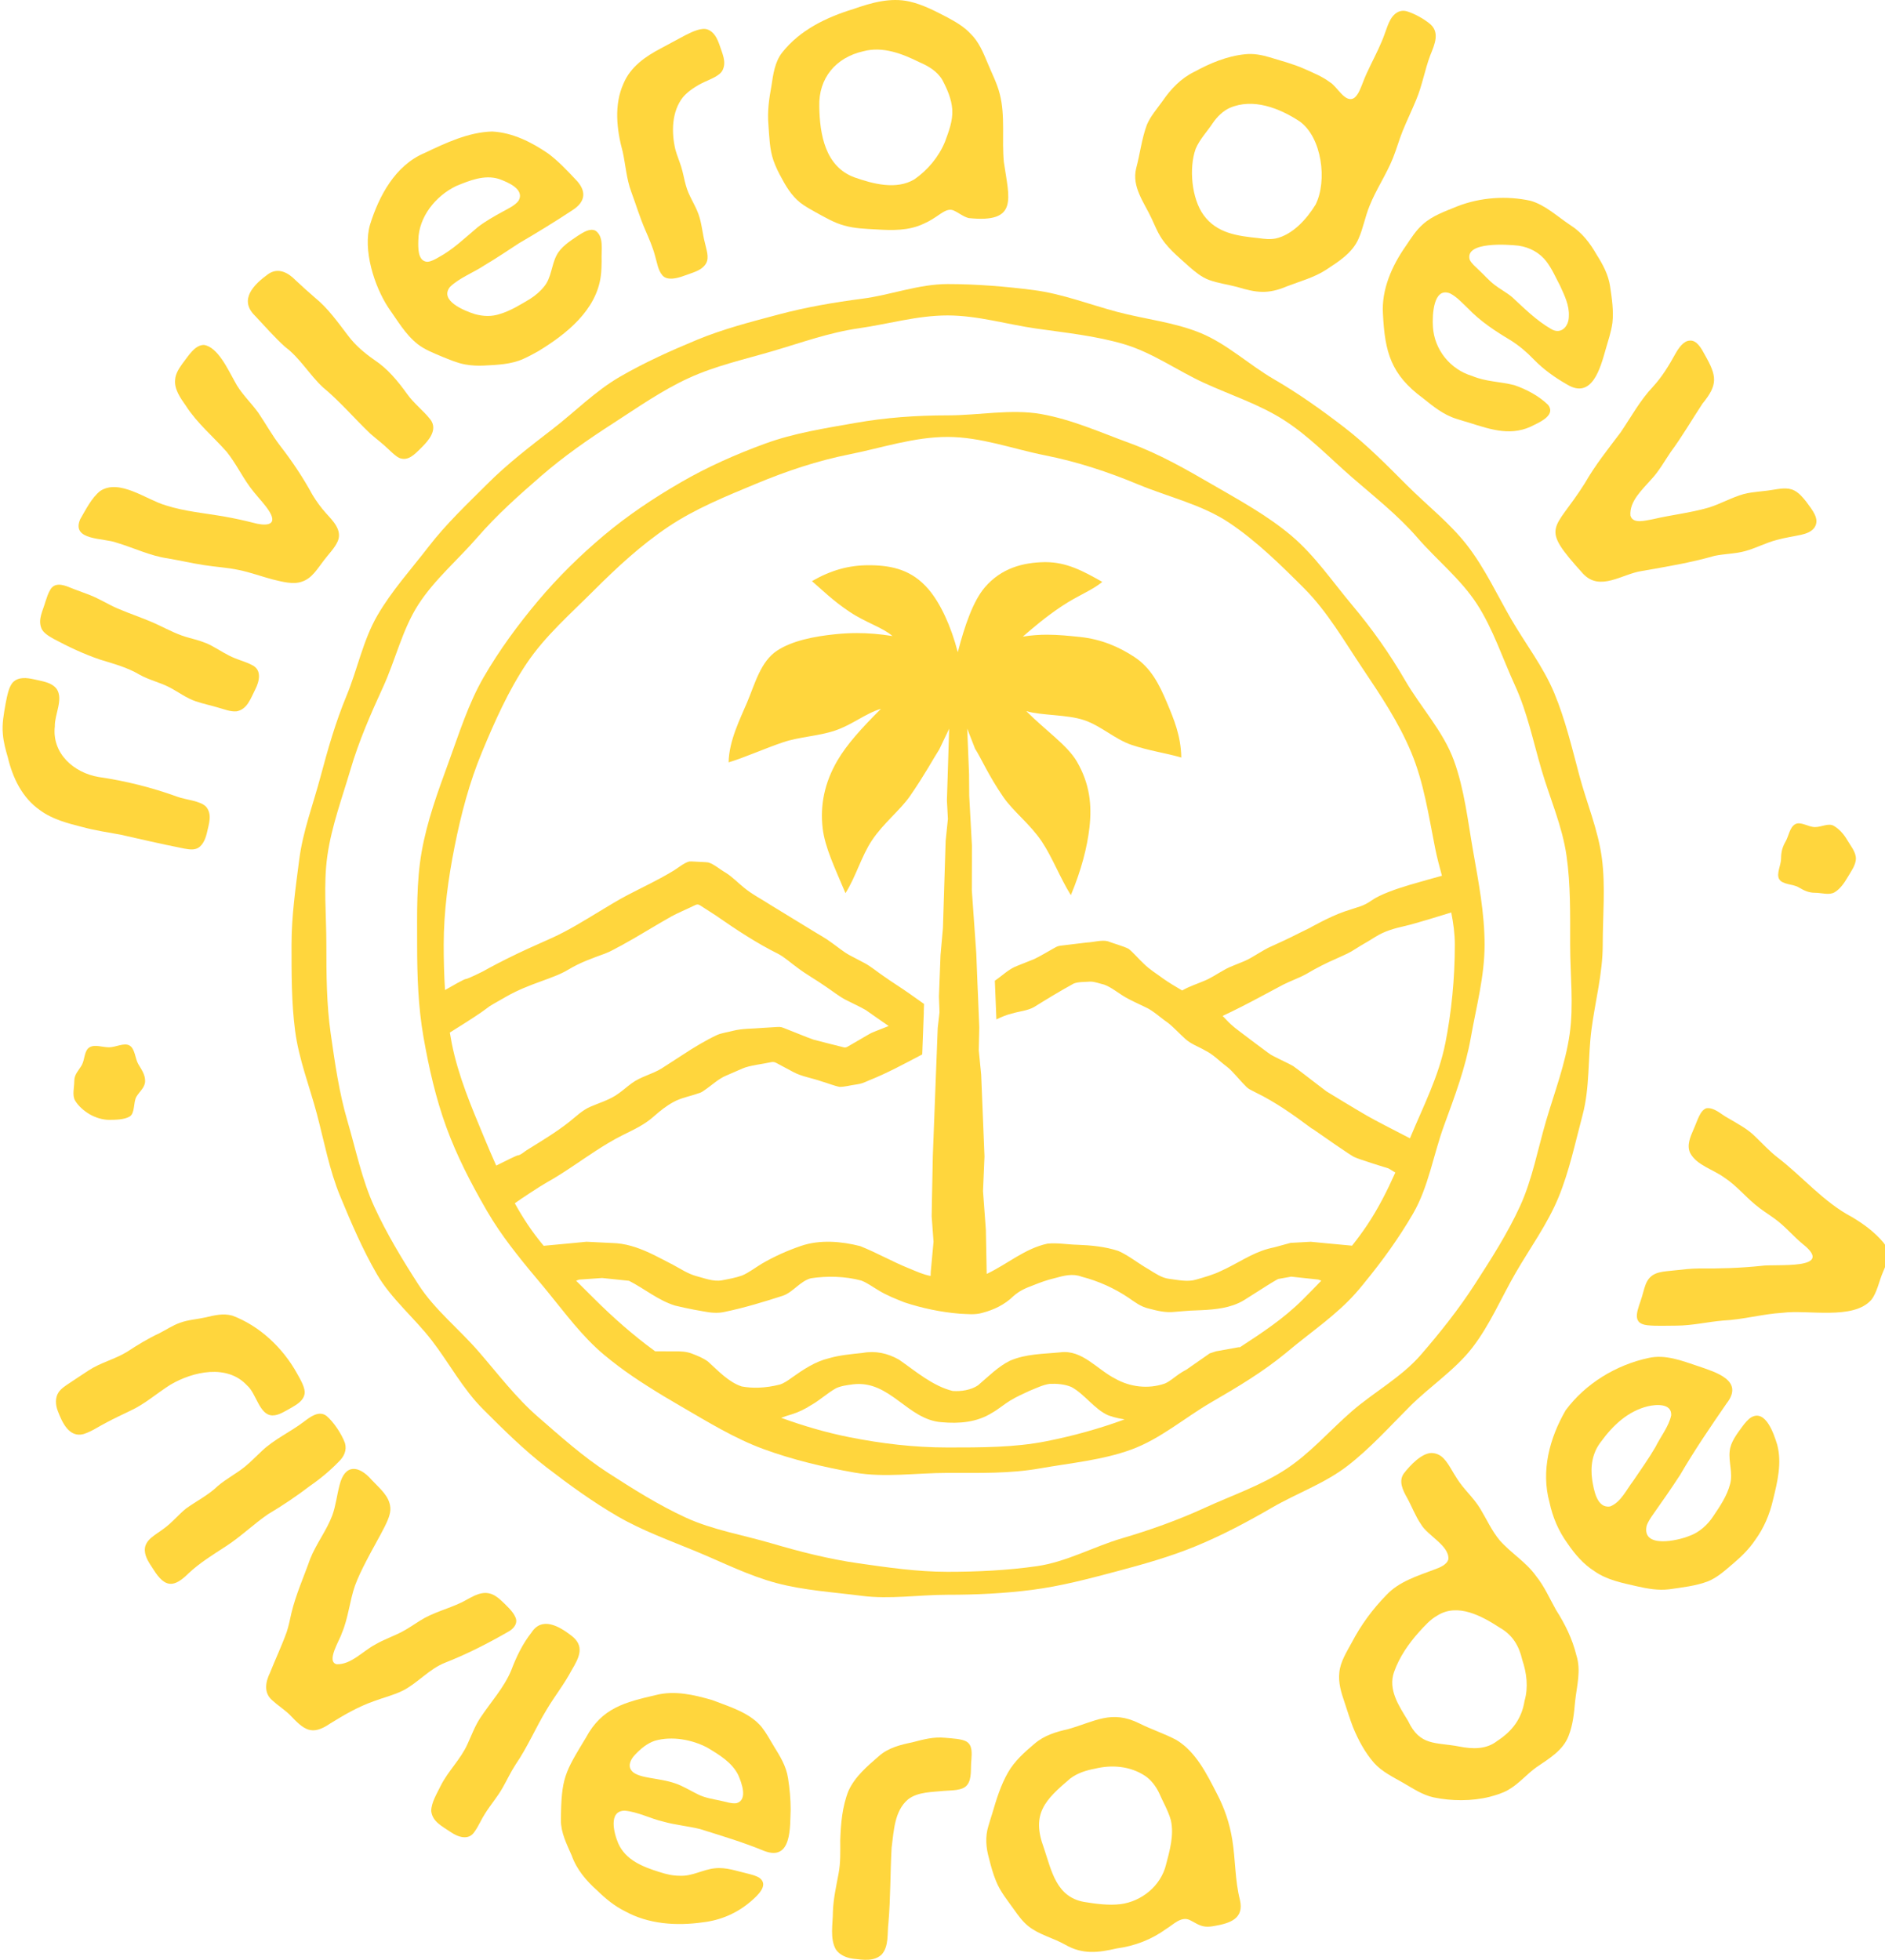
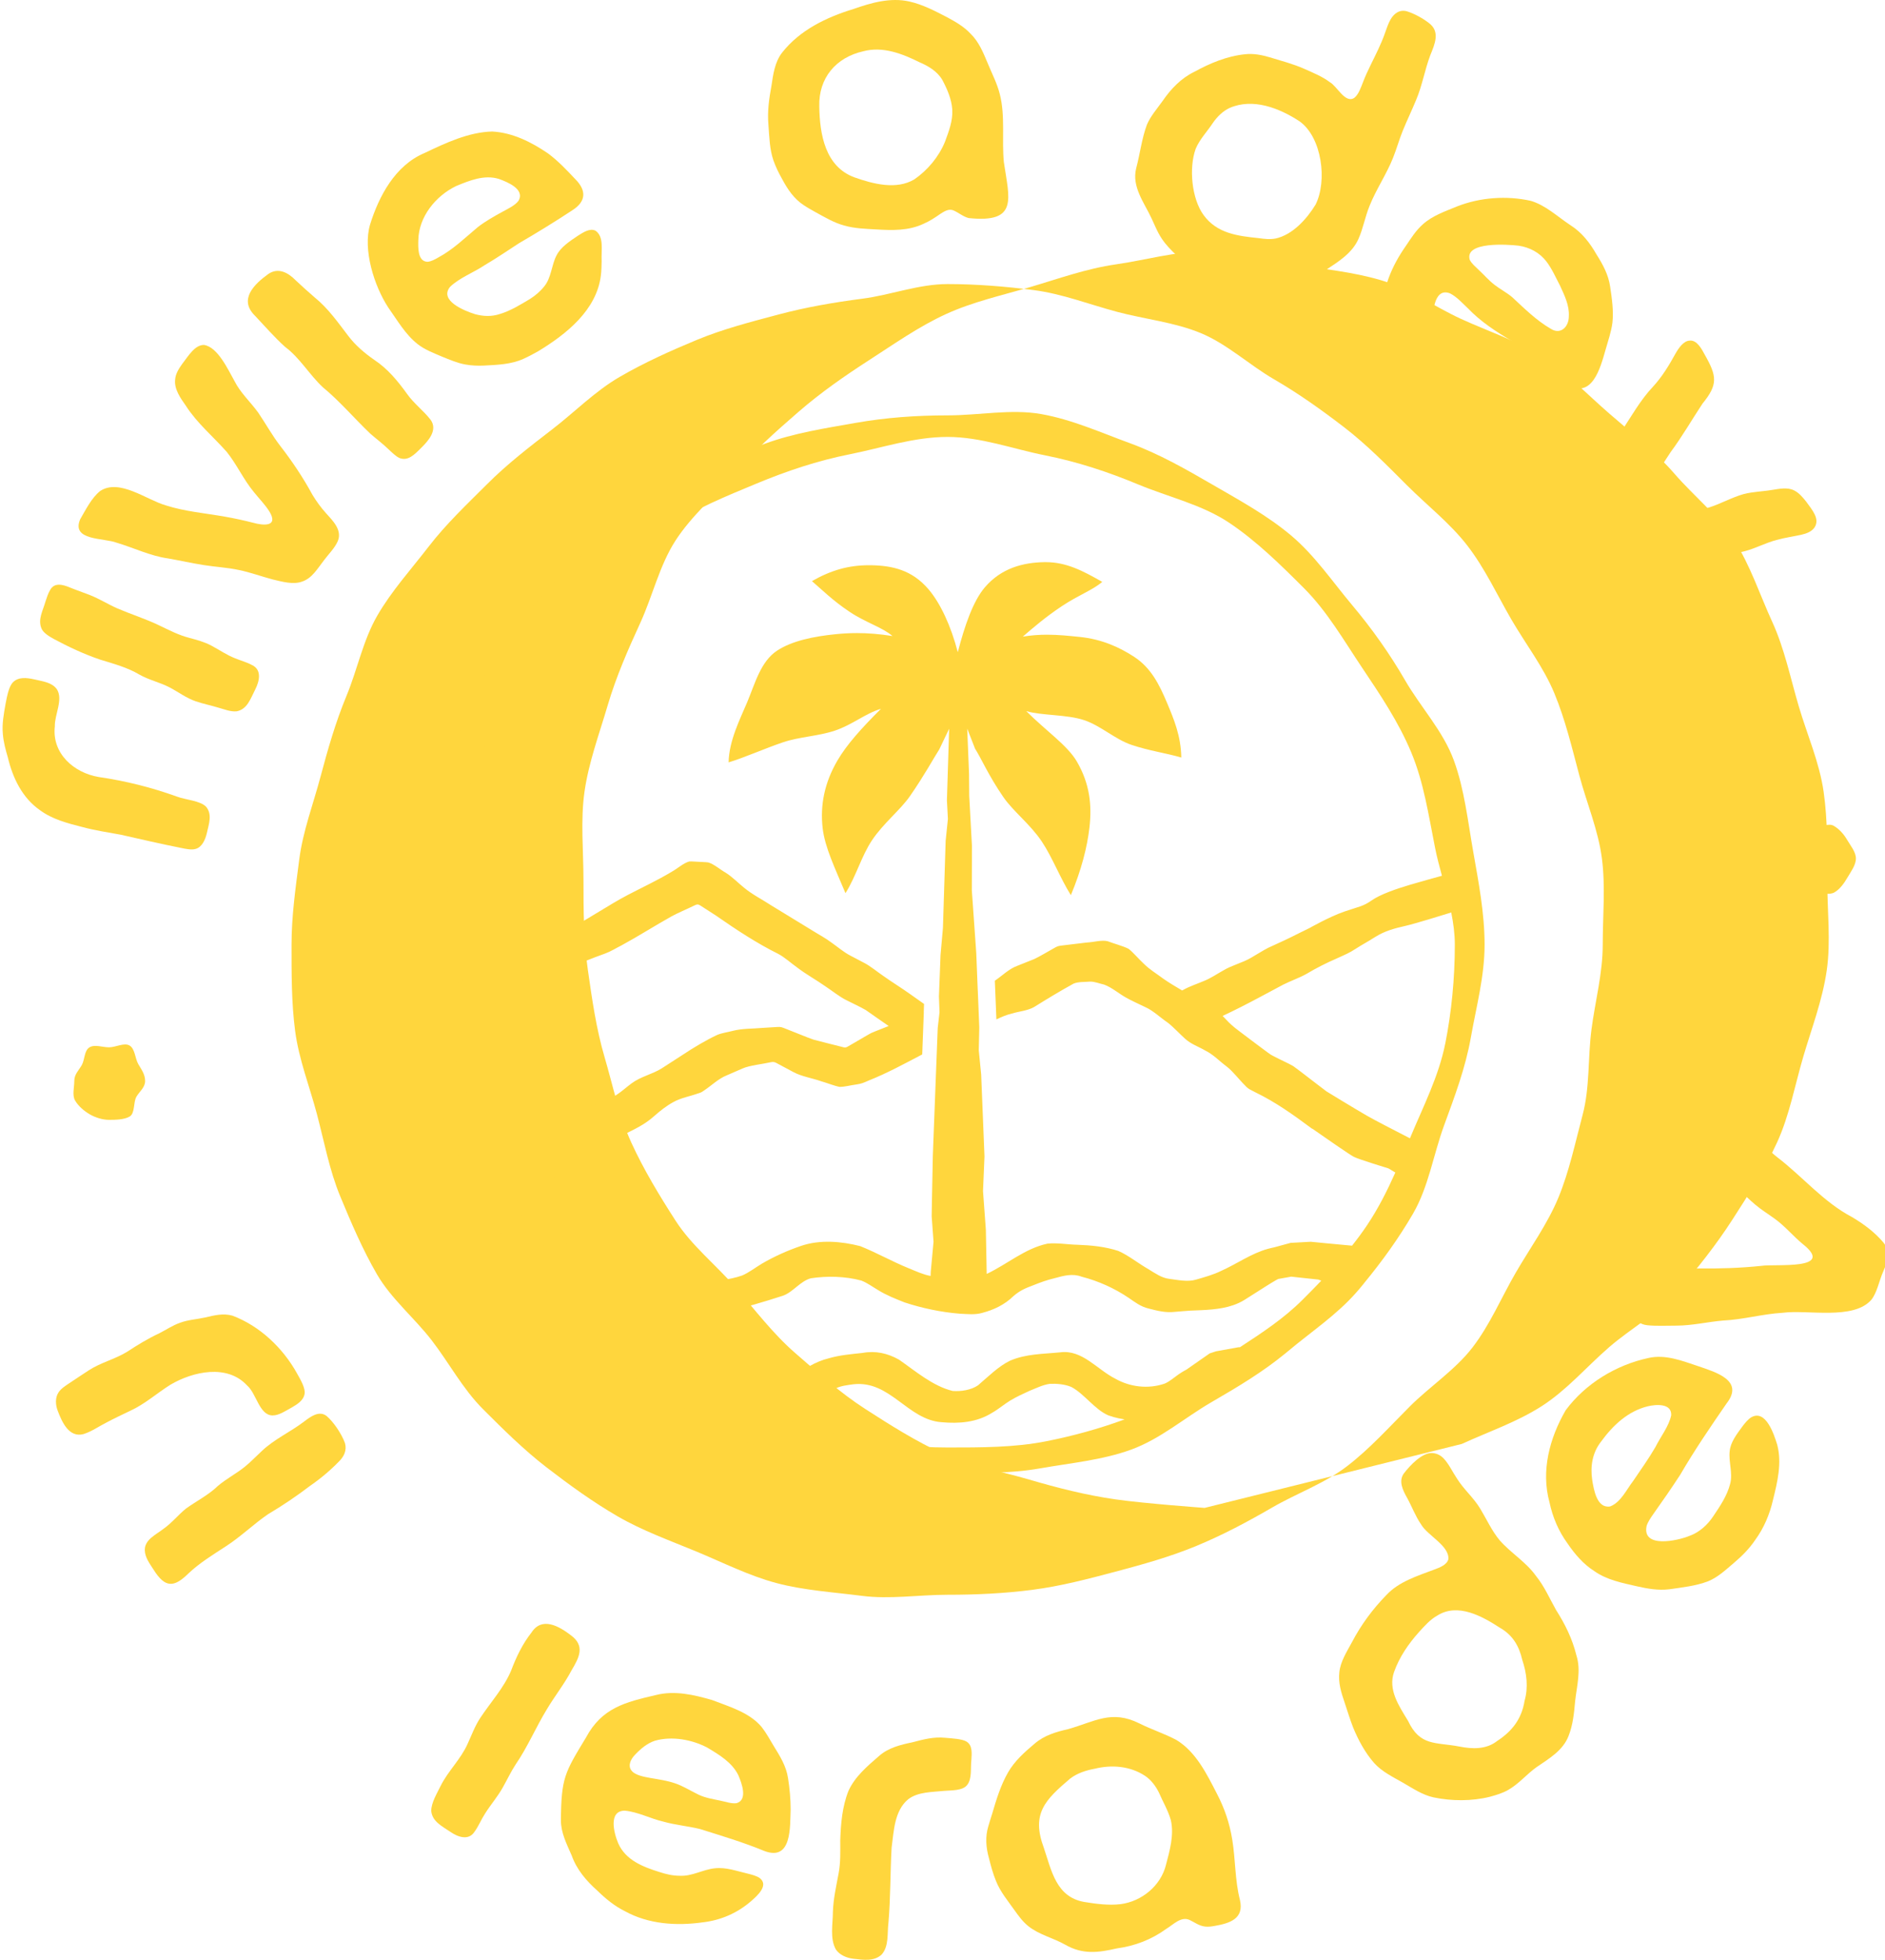
<svg xmlns="http://www.w3.org/2000/svg" id="Calque_1" viewBox="0 0 1256.74 1306.4">
  <defs>
    <style>
      .cls-1 {
        fill: #ffd63d;
      }
    </style>
  </defs>
  <path class="cls-1" d="M80.74,556.46c13.19,2.95,26.42,6.08,39.56,8.67,3.25.69,7.41,1.57,9.98.78l.24-.07c4.07-1.07,6.34-6.08,7.32-10.26,1.43-6.35,3.8-12.69-.41-17.79-4.02-4.14-13.45-4.54-19.41-6.77-16.96-6.15-34.5-10.5-52.28-13.09-16.56-2.81-31.24-15.73-29.18-33.77-.24-7.68,5.8-17.96,1.29-24.83-3.49-4.59-9.2-5.06-15.28-6.53-4.65-1-10.14-1.71-13.8,1.88-2.99,2.94-4.09,9.7-5.04,14.38-1.17,6.72-2.49,13.45-1.83,20.15.43,5.44,1.76,10.31,3.33,15.68,3.26,13.71,9.62,26.92,21.33,35.1,8.29,6.16,18.32,8.74,28.18,11.26,8.53,2.31,17.37,3.64,26,5.2Z" />
  <path class="cls-1" d="M35.74,425.86c9.82,5.28,20.39,10.24,31.03,13.83,8.96,2.78,18.06,5.15,26.2,10,6.44,3.63,13.4,5.08,19.99,8.46,5.82,3.02,11.19,7.17,17.44,9.29,4.87,1.69,10.4,2.8,15.28,4.3,3.89,1.04,7.93,2.8,11.97,2.42l.26-.03c6.92-1.43,9.03-8.15,12.28-14.59,2.75-5.4,4.58-13.07-2.21-16.25-3.42-1.87-7.53-2.95-11.19-4.46-5.58-2.16-10.67-5.73-15.85-8.46-4.64-2.47-9.69-3.83-14.73-5.18-7.13-1.83-13.45-5.16-20.06-8.31-8.94-4.32-18.63-7.36-27.75-11.26-6.34-2.78-12.09-6.46-18.58-9.01-4.44-1.74-8.82-3.21-13.26-5.01-4.66-1.97-10.31-3.52-13.12,1.66-1.31,2.19-2.19,4.87-3.01,7.37-1.85,6.58-5.28,12.1-2.8,18.23,1.14,2.92,4.97,5.25,8.12,6.99Z" />
  <path class="cls-1" d="M77.84,361.77c11.31,3.38,22.38,8.82,34.14,10.46,8.08,1.4,15.77,3.18,24,4.46,7.58,1.21,15.71,1.62,23.33,3.28,7.7,1.57,14.88,4.27,22.52,6.29,6.18,1.43,13.61,3.66,19.63,1.4,6.65-2.25,10.05-8.44,14.59-14.26,3.07-4.14,7.15-8.01,9.19-12.76,3.02-7.37-3.4-13.59-8-18.68-3.33-3.7-6.27-7.77-8.91-12.09-6.18-11.4-13.54-22.4-21.48-32.63-5.47-7.1-9.69-14.83-14.71-22.21-5.25-7.24-11.85-13.12-15.87-21.15-4.26-7.53-11.14-22.67-20.31-23.95-5.97.02-10.03,6.82-14.5,12.69-2.18,3.06-4.37,6.44-4.68,10.22l-.02.29c-.69,6.3,3.59,12.28,7.13,17.32,7.63,11.85,18.15,20.43,27.3,30.81,6.73,8.38,11.12,18.37,18.01,26.68,3.42,4.32,7.58,8.44,10.45,13.11,6.13,10.1-3.9,9.38-10.86,7.42-6.15-1.57-12.45-2.95-18.7-4.04-13.16-2.35-26.8-3.44-39.58-7.56-12.86-3.69-30.96-18.06-43.77-9.55-5.78,4.66-9.62,12.55-13.26,18.77-6.25,14.5,15.89,12.35,24.36,15.7Z" />
  <path class="cls-1" d="M190.16,231.3c9.93,7.44,16.16,18.56,25.12,26.87,11.45,9.46,20.94,20.76,31.63,30.93,4.08,3.56,8.17,6.58,11.95,10.24,2.26,2.06,4.9,4.82,7.49,5.96l.22.1c5.56,1.92,9.53-2.14,14.33-6.94,4.78-4.75,11.03-11.76,6.25-18.55-4.71-6.13-11.26-10.93-15.76-17.34-6.15-8.53-12.99-16.89-22-22.78-6.46-4.52-12.43-9.58-17.23-15.92-6.91-9.03-13.47-18.44-22.4-25.64-4.25-3.66-8.55-7.53-12.59-11.34-5.01-5.11-11.48-8.77-18.18-4.33-9.67,6.94-19.98,17.11-9.03,27.87,6.61,7.01,12.97,14.35,20.19,20.88Z" />
  <path class="cls-1" d="M278.41,229.36c4.7,3.7,10.53,5.92,16.27,8.36,5.04,2.02,10.1,4.25,15.47,5.23,4.06.74,8.17.92,12.28.74,9.2-.47,18.23-.76,26.49-4.46,3.38-1.52,6.68-3.28,9.91-5.11,18.68-11.34,38.96-27.37,41.77-50.51.4-3.14.47-6.34.52-9.51-.36-7.65,1.73-16.13-4.06-20.32-3.83-1.87-8.29,1.16-11.62,3.25-5.84,3.92-11.72,7.77-14.44,13.31-3.4,6.56-3.37,14.82-8.22,20.65-2.57,3.23-5.85,6.01-9.34,8.24-6.37,3.8-12.88,7.87-20.01,10.03-5.61,1.9-11.17,1.67-16.8.14-7.01-2.21-24.09-9.05-16.54-18.23,6.54-6.2,15.64-9.43,23.17-14.49,7.7-4.52,15.21-9.64,22.72-14.52,12.04-7.01,23.83-14.25,35.52-21.95,9.32-5.89,9.62-13.21,2.05-20.79-5.72-6.1-11.45-12.12-18.04-17.06-11.1-7.6-23.81-14-37.38-14.69-15.71.4-31.01,7.61-45.03,14.3l-.31.14c-19.27,8.22-30.1,28.44-36.05,47.54-4.99,16.7,2.78,41.08,12.07,55.27,6.04,8.48,11.34,17.94,19.62,24.45ZM278.91,159.95c.29-15.44,11.53-29.32,25.16-35.92,8.94-3.68,18.8-7.77,28.56-4.75,5.7,2.06,17.63,6.89,13,14.64-2.24,3.02-7.08,5.3-10.52,7.18-5.68,3.09-11.6,6.44-16.59,10.33-8.62,7.2-16.39,14.88-26.25,20.17-2.14,1.26-4.99,2.81-7.29,2.9h-.24c-6.39-.5-5.96-9.58-5.84-14.56Z" />
-   <path class="cls-1" d="M420.8,127.68c3.21,8.63,5.8,17.39,9.48,25.78,2.38,5.49,4.92,11.31,6.44,17.06,1.29,4.28,1.97,9.63,4.89,13l.17.19c3.13,3.38,9.31,1.88,13.56.38,6.29-2.44,12.54-3.47,15.51-8.7,2.11-4.09.02-9.08-.85-13.38-1.68-6.27-2.14-13.37-4.37-19.41-2.4-6.51-6.49-12.16-8.29-18.79-1.23-4.18-1.85-8.48-3.18-12.62-1.23-3.97-2.88-7.7-3.94-11.71-2.64-11.31-2.45-25.16,5.11-34.69,3.47-4.11,8.98-7.65,14.11-10.05,4.23-2,10.78-4.28,12.45-8.25,2.42-5.41-.22-10.55-2.21-16.58-1.47-4.13-3.52-8.63-7.87-10.22-3.85-1.49-9.95,1.28-14.45,3.56-5.61,2.94-11.15,6.03-16.7,8.96-10.36,5.39-20.31,12.36-24.93,23.4-6.51,14.3-4.58,30.89-.55,45.64,1.9,8.7,2.49,17.99,5.63,26.44Z" />
  <path class="cls-1" d="M512.33,83.47c.6,7.87.74,16.02,3.35,23.54,1.52,4.33,3.57,8.43,5.82,12.43,3.63,6.79,7.87,13.12,14.37,17.34,2.54,1.71,5.25,3.19,7.93,4.7,6.29,3.42,12.38,7.1,19.08,8.86,6.89,2,14.11,2.18,21.22,2.59,10.86.67,21.69.95,31.63-3.75,3.97-1.69,7.68-4.14,11.17-6.58,2.66-1.73,5.46-3.47,8.39-2.49,3.51,1.35,6.72,4.3,10.53,5.25,33.38,3.51,27.01-12.86,23.45-37.35-1.45-14.97,1.05-30.56-2.69-45.22-1.81-7.3-5.34-13.92-8.2-20.93-2.9-6.94-5.78-14-11.29-19.37-4.33-4.66-9.81-7.84-15.35-10.83-8.08-4.21-16.56-8.67-25.52-10.67-12.59-2.8-25.3.83-37.18,5.01-18.01,5.49-35.76,14-47.62,29.1-4.82,6.18-5.96,14.44-7.08,22.05-1.59,8.6-2.83,17.28-2.02,26l.02.33ZM575.63,34.16c13-3.44,25.92,1.64,37.52,7.39,5.89,2.49,11.83,6.11,15.11,11.74,3.28,6.18,6.15,12.8,6.61,19.62l.02.33c.43,7.32-2.38,14.47-4.89,21.33-4.11,9.98-11.57,18.92-20.44,25.02-12.03,7.13-27.52,3-39.87-1.35-19.6-7.18-23.19-28.84-23.47-47.3-.52-18.94,11.1-32.69,29.41-36.78Z" />
  <path class="cls-1" d="M772.64,155.89c4.7,8.79,12.74,15.06,20.06,21.76,4.02,3.49,8.22,7.03,13.24,8.91,6.03,2.25,12.47,3.02,18.82,4.71,12.98,3.92,20.55,4.99,33.36-.45,8.86-3.4,17.84-5.77,25.76-10.84,8.48-5.56,17.65-11.24,21.83-20.76,3.13-6.98,4.37-14.69,7.42-22.08,4.35-10.91,11.33-21.1,15.63-31.96,2.36-5.91,4.04-12.02,6.42-17.92,2.83-6.94,6.1-13.68,8.94-20.6,4.13-9.72,5.75-20.05,9.44-29.79,2.97-7.37,6.89-15.85-1.04-21.62-3.9-3.04-9.32-6.04-14.33-7.65-4.92-1.47-8.74,1.26-11.12,5.4-1.62,2.83-2.66,6.22-3.8,9.32-2.47,7.06-5.96,13.88-9.19,20.46-2.02,4.07-4.01,8.36-5.53,12.45-1.36,3.38-2.8,7.77-5.61,9.98l-.16.12c-6.04,3.73-11.29-7.87-16.2-10.57-5.2-3.89-11.1-6.23-17.15-8.93-7.34-3.26-15.28-5.28-23.03-7.67-5.27-1.55-10.72-2.61-16.23-2-12.16,1.23-23.4,5.96-33.98,11.74-8.81,4.3-15.59,11.4-21.07,19.41-3.78,5.27-8.1,10.19-10.46,15.8-3.42,9.07-4.61,19.53-7.17,29.08-3.07,12.36,5.35,22.83,10.29,33.46,1.61,3.4,3.02,6.91,4.82,10.22ZM797.07,99.44l.12-.31c2.69-6.39,7.65-11.4,11.47-17.22,2.81-4.08,6.75-7.99,11.19-9.98,15.56-6.75,33.08.12,46.48,8.88,15.07,10.62,18.7,39.85,10.76,55.6-5.92,9.65-15.28,20.08-26.61,22.57-3.8.73-7.48.31-11.29-.24-13.99-1.45-27.82-3.09-36.76-15.38-7.98-10.96-9.82-31.36-5.35-43.91Z" />
  <path class="cls-1" d="M937.23,164.02c-9.2,13.09-16.3,29.11-15.21,45.27,1.26,25.42,5.32,40.44,26.66,56.12,6.94,5.56,13.73,11.14,22.5,13.83,2.71.9,5.46,1.68,8.18,2.49,15.13,4.78,28.89,9.53,43.82,1.36,4.85-2.33,13.95-6.94,8.91-13.24-6.13-5.96-14.49-10.38-22.46-13.11-9.36-2.42-18.94-2.23-28.11-6.11-14.56-4.32-25.26-17.47-26.18-32.79-.48-7.46.12-26.8,11.47-22.24,4.42,2.23,8.2,6.49,11.88,9.95,8.41,8.79,18.39,15.27,28.72,21.45,5.59,3.57,10.65,7.86,15.23,12.66,6.51,6.7,14.12,12.07,22.08,16.61,16.7,10.21,22.26-11,25.73-23.19,1.71-5.96,3.73-11.81,4.56-17.92.88-8.03-.35-16.13-1.52-24.09-1.11-7.81-4.77-14.64-9-21.31-4.49-7.87-9.81-14.76-17.39-19.6l-.28-.19c-8.48-5.59-16.42-13.24-26.3-16.11-16.04-3.56-33.65-2.3-48.95,3.68-8.05,3.33-16.65,6.22-23.07,12.1-4.49,3.95-7.79,9.2-11.27,14.38ZM1012.38,163.76c7.42,1.07,14.16,4.65,18.67,10.62,3.62,4.73,6.28,10.78,9.05,16.08,2.94,6.42,6.27,13.12,5.85,20.34.02,6.99-5.35,12.47-11.85,8.48-9.77-5.63-17.8-13.66-25.92-21.19-3.73-3.14-8.03-5.3-11.85-8.29-3.99-3.09-6.89-6.6-10.55-9.96-2.02-1.97-4.52-4.02-5.8-6.48l-.1-.21c-3.54-12.24,25.3-10.22,32.5-9.39Z" />
  <path class="cls-1" d="M1055.51,382.51c11.26,11.93,25.95.12,38.89-1.85,16.32-2.85,32.88-5.59,48.75-10.15,6.72-1.38,13.59-1.31,20.2-3.11,7.18-1.9,14.16-5.72,21.38-7.53,5.42-1.5,10.98-2.26,16.18-3.4,3.44-.79,6.94-2.05,8.91-4.97,3.54-5.6-1.38-11.28-5.65-17.15-2.24-2.8-4.71-5.78-7.91-7.39l-.24-.12c-4.39-2.16-9.7-1-14.44-.28-6.18,1.07-12.76,1.17-18.96,2.75-8.24,2.3-15.78,6.77-23.9,9.17-11.98,3.44-24.54,4.75-36.69,7.61-4.59.72-13.33,3.56-15.01-2.37-.86-9.62,8.13-17.53,14.02-24.31,5.06-5.42,8.69-12.02,12.86-18.15,7.75-10.45,13.93-21.29,21.2-32.26,10.34-12.64,9.62-18.23,1.52-32.46-2.05-3.89-5.35-10.07-10.14-9.48-4.07.16-7.34,5.01-9.34,8.5-4.3,7.8-8.96,15.56-15.04,22.15-8.63,9.12-14.59,20.15-21.62,30.51-8.36,11.09-16.97,21.81-23.9,33.95-20.53,32.67-30.65,27.68-1.09,60.33Z" />
  <path class="cls-1" d="M164.8,923.59c6.11,5.23,8.11,19.87,16.9,19.91,4.25.02,8.22-2.76,12.85-5.3,3.64-2.12,7.86-4.68,8.53-9.17.6-3.64-2.62-9.22-5.01-13.45-9.44-17.08-24.95-31.79-43.19-38.61-6.15-1.69-11.95-.21-18.11,1.24-5.75,1.29-11.26,1.5-16.7,3.52-4.9,1.69-9.2,4.64-13.81,6.99-7.53,3.49-14.64,7.86-21.58,12.4-8.25,5.02-17.51,7.1-25.59,12.38-4.46,2.82-8.6,5.78-12.85,8.5-2.56,1.74-5.35,3.44-7.1,5.97l-.14.24c-2.28,3.35-2.07,8.31-.45,12.36,2.95,7.74,7.55,17.84,17.08,15.39,5.52-1.73,10.29-5.18,15.44-7.77,5.25-2.81,10.5-5.23,15.85-7.82,9.7-4.44,17.72-11.72,26.76-17.37,14.97-8.79,37.81-13.93,51.11.59Z" />
  <path class="cls-1" d="M206.39,990.67c6.92-4.73,13.66-10.34,19.55-16.42,3.42-3.32,5.41-7.51,4.06-12.29-2.28-6.3-7.75-14.28-12.24-18.06-4.97-3.87-10.67.38-14.95,3.63-9.17,7.03-20.12,11.83-28.56,19.98-3.64,3.35-7.15,7.08-11,10.19-5.78,4.68-12.35,7.98-18.08,12.88-6.29,6.09-14.14,9.93-21.12,14.97-5.32,4.27-9.48,9.67-15.28,13.71-4.77,3.71-12.29,7.03-12.23,13.9v.28c.14,4.75,3.23,8.81,5.72,12.69,7.8,12.55,13.76,12.19,23.38,2.69,7.55-7.13,16.39-12.48,25.11-18.18,9.76-6.3,18.3-14.68,27.89-21.26,9.74-5.78,18.84-11.92,27.77-18.7Z" />
-   <path class="cls-1" d="M339.64,1087.23c3.33-2.12,5.8-5.54,3.9-9.38-1.54-3.66-6.04-7.86-9.89-11.41-2.11-1.9-4.61-3.68-7.36-4.28l-.26-.07c-6.63-1.42-12.74,3.4-18.49,6.16-9.13,4.35-18.94,6.61-27.52,12.07-3.99,2.44-7.8,5.21-11.95,7.37-5.94,3.11-12.24,5.2-17.91,8.55-8.13,4.23-16.08,13.47-25.68,13.12-7.32-1.67,2.14-16.23,3.42-20.69,4.4-10.33,5.16-21.43,8.82-31.82,2-5.42,4.59-10.69,7.32-15.99,3.95-7.77,8.5-15.45,12.45-23.23,1.9-3.85,4.11-8.63,3.75-12.64-.62-7.7-6.7-12.42-12.29-18.34-8.67-10.05-18.06-11.02-21.57,3.35-1.73,6.51-2.52,13.75-4.83,20.12-3.82,10.17-10.79,18.98-14.81,29.15-4.21,11.98-9.45,23.47-12.43,35.88-.95,4.21-1.73,8.32-3.11,12.57-3.32,9.29-7.62,18.34-11.24,27.44-3.02,6.18-4.16,13.33,1.47,18.17,3.64,3.39,8.06,6.17,11.67,9.64,9.7,10.22,14.59,14.37,27.06,5.89,9.22-5.73,18.67-11.19,28.99-14.83,6.53-2.45,13.49-4.09,19.7-7.22,9.88-5.15,17.46-14.4,27.92-18.48,14.8-5.8,29.13-13.16,42.88-21.1Z" />
  <path class="cls-1" d="M380.6,1090.03c-8.13-6.22-19.29-12.45-26.19-1.9-6.09,7.72-10.19,16.35-13.64,25.45-4.8,11.47-13.71,21.17-20.51,31.46-3.63,5.44-5.87,11.69-8.6,17.6-4.54,10.1-12.76,17.68-17.79,27.63-2.47,5.09-6.32,11.27-6.37,16.8l.02.26c.81,6.92,7.01,9.89,12.85,13.83,4.83,3.32,11.95,5.97,15.92-.03,2.8-3.85,4.59-8.39,7.2-12.38,3.73-5.91,8.22-11.02,11.6-17.04,2.92-5.09,5.39-10.5,8.6-15.4,7.99-11.6,13.52-24.83,20.89-36.9,5.2-8.75,11.71-16.89,16.46-25.95,5.15-8.62,9.2-16.32-.43-23.41Z" />
  <path class="cls-1" d="M515.8,1163.78c-2.57-4.3-4.96-8.7-8.05-12.64-8.13-9.65-21.38-13.45-32.81-17.85l-.31-.1c-12.07-3.49-24.81-6.49-37.33-3.3-20.5,4.77-36.02,8.5-46.67,28.42-14.21,23.45-16.42,26.8-16.68,55.01-.02,8.39,3.87,15.85,7.18,23.48,3.38,9.5,9.77,16.94,17.18,23.53,5.47,5.35,11.38,10.21,18.27,13.62,15.83,8.74,34.43,9.93,52.06,7.44,12.02-1.4,23.1-6.23,32.22-14.21,4.01-3.5,11.95-10.48,5.61-15.32-2.21-1.52-5.32-2.25-8.03-2.95-7.51-1.73-14.31-4.35-21.79-3.54-8,.78-15.28,5.47-23.48,4.99-4.71.02-9.31-1.11-13.76-2.57-10.9-3.42-22.26-7.87-27.2-18.98-2.9-6.7-6.82-21.84,4.37-21.84,8.72.81,17.08,5.32,25.64,7.29,7.91,2.26,16.42,2.97,24.45,4.94,14.49,4.56,28.96,8.86,43.01,14.68,18.39,6.87,16.97-16.18,17.46-27.87-.03-6.84-.67-13.85-1.74-20.65-1.21-8.15-5.4-14.78-9.6-21.58ZM491.03,1201.97c-3.3.5-7.53-1.05-11.03-1.74-4.78-1.02-9.5-1.71-14.06-3.83-5.21-2.45-10.5-5.92-16.04-7.72-5.21-1.78-10.79-2.56-16.2-3.49-4.14-.76-10.43-1.8-12.79-5.11l-.14-.19c-2.23-3.3-.12-7.36,2.54-10.14,3.89-4.09,8.06-7.65,13.33-9.41,11.31-3.21,24.76-.81,34.97,4.63,7.99,4.77,16.49,9.88,20.63,18.35,2.19,5.08,6.54,16.52-1.21,18.65Z" />
  <path class="cls-1" d="M644.31,1160.86c-3.13-1.78-9.45-2.05-14.14-2.47-7.65-.78-14.44,1.05-21.95,3.02-7.89,1.62-15.97,3.64-22.15,9.1-7.89,6.84-16.08,13.73-20.41,23.31-4.14,10.41-5.09,21.74-5.46,32.91.03,7.32.28,15.06-1.16,22.41-1.55,8.27-3.44,16.61-3.73,25.09-.02,8.36-2.16,17.99,2,25.31l.16.22c2.45,3.44,6.94,5.35,11.34,5.91,6.91.79,13.87,1.9,18.96-2.76,4.99-5.49,3.68-14.25,4.56-21.22,1.45-16.63,1.17-33.53,2.12-50.11,1.49-11.02,1.81-24.52,11.03-32.2,6.63-5.08,16.09-4.75,23.95-5.61,4.87-.4,12.35-.05,15.32-3.85,3.45-4.21,2.21-11.29,2.87-16.71.24-4.3.93-9.84-3.32-12.35Z" />
  <path class="cls-1" d="M821.55,1226.25c-1.78-10.98-5.16-20.88-10.26-30.67-6.77-13.12-13.9-27.78-26.97-35.74-7.91-4.2-16.66-7.01-24.66-11.02-18.68-9.31-29.7-1.23-47.54,3.8-8.03,1.81-16.02,4.18-22.41,9.74-6.6,5.54-13.26,11.5-17.58,18.99-4.92,8.55-7.84,18.11-10.6,27.52-.86,2.81-1.81,5.65-2.61,8.48-2.16,7.03-1.55,14.38.43,21.33l.09.35c1.26,5.04,2.62,10.03,4.61,14.85,2.81,7.1,7.8,13.05,12.17,19.25,2.78,3.87,5.58,7.8,9.31,10.77,7.13,5.78,16.63,7.86,24.59,12.38,11.71,6.7,21.98,5.39,34.4,2.52,12.07-1.64,23.05-5.82,33.05-13.05,4.68-2.8,9.82-8.55,15.56-5.92,2.78,1.24,6.3,4.01,10.38,4.4,2.07.22,4.09-.03,6.18-.41,10.53-1.81,19.84-4.94,16.99-17.32-3.37-13.04-2.97-27.08-5.13-40.25ZM777.37,1243.07c-3.47,14-16.18,24.38-30.27,26.21-7.93.97-16.61-.21-24.45-1.5-18.51-3.4-21.55-20.7-26.7-35.97-8.56-22.88.86-32.06,17.58-46.28,4.9-3.68,10.58-5.44,16.52-6.56,11.24-2.75,23.4-1.74,33.27,4.73,3.9,2.52,7.2,6.84,9.32,11.17,2.52,5.89,6.11,11.93,7.89,18.18l.09.31c2.23,9.82-.76,20.24-3.26,29.7Z" />
  <path class="cls-1" d="M1037.36,1073.06c-4.28-7.6-7.77-15.73-13.29-22.53-6.6-9.32-16.7-15.23-24.16-23.71-5.32-6.35-8.74-14.09-13.02-21.13-4.42-7.39-11.09-12.95-15.54-20.13-2.95-4.37-5.21-9.46-8.81-13.33-2.31-2.43-5.11-3.66-8.31-3.68-6.51.22-13.99,8.06-18.25,13.59-3.7,5.11-.81,11.07,2.18,16.37,3.19,5.8,5.49,12.14,9.26,17.6,4.25,7.43,18.91,14.23,18.22,23.16l-.04.21c-1.07,3.73-5.94,5.52-9.7,6.89-11.07,4.18-23.36,7.98-31.63,16.9-9.17,9.39-16.94,19.94-22.98,31.51-3.42,6.32-7.7,12.95-8.34,20-.81,6.84,1.23,13.47,3.44,19.89,1.92,5.72,3.58,11.31,5.72,16.78,3.47,8.46,8.01,16.92,14.11,23.83,5.21,5.72,12.17,9.08,18.79,12.85,6.75,3.87,13.17,8.29,20.65,9.96,12.21,2.57,25.68,2.59,37.5-.35,4.28-1.16,8.6-2.42,12.43-4.64,7.08-4.04,12.23-10.43,18.82-15.14,8.22-5.61,17.75-11.14,21.41-20.94,2.87-7.25,3.64-15.26,4.33-23.03,1.12-10.22,4.08-20.5.83-30.6-2.68-10.98-7.53-20.76-13.61-30.3ZM1016.43,1133.77c-1.92,12.04-8.31,20.25-18.27,26.75-7.3,5.72-16.44,5.44-25.28,3.68-15.89-3.02-26.12-.09-34.12-17.08l-.19-.31c-5.82-9.57-13.33-20.51-9.13-32.31,3.54-10,9.64-18.79,16.54-26.52,3.8-4.16,7.48-8.41,12.33-11.1,13.64-8.58,29.79.45,41.6,8.11,8.53,4.84,12.83,12.05,15,21.48,2.97,8.81,4.11,18.29,1.52,27.3Z" />
  <path class="cls-1" d="M1167.59,944.74c-2.21,1.38-4.06,3.66-5.68,5.78-4.01,5.44-8.15,10.86-8.7,16.68-.88,7.29,2.23,14.73.28,21.96-2.04,7.93-6.65,14.71-11.24,21.53-3.78,5.75-9.25,10.72-15.73,13.05-8.15,3.4-32.07,8.56-28.68-6.72.88-2.64,2.8-5.46,4.51-7.87,6.11-8.62,12.03-17.15,17.82-26.02,9.45-16.27,20.22-32.05,30.87-47.5,12.21-15.47-7.25-20.96-19.08-25.04-10.62-3.54-21.65-7.93-32.95-5.37-21.6,4.64-41.96,17.06-55.13,34.78l-.17.28c-10.6,18.41-16.44,40.2-10.64,61.21,2.11,9.95,6.06,19.18,12.05,27.42,4.92,7.18,10.57,13.8,17.92,18.44,8.31,5.82,18.22,7.77,28.06,10,7.15,1.64,14.49,2.95,21.83,2.04,8.51-1.24,17.61-2.18,25.75-5.28,6.53-2.64,11.69-7.51,17.25-12.23,5.32-4.52,10.26-9.41,14.21-15.28,5.87-8.03,9.69-17.08,11.91-26.73,2.99-12.12,6.03-24.54,2.85-36.76-2.19-7.13-7.65-23.83-17.3-18.37ZM1088.89,987.12c-4.51,5.82-8.25,14.28-15.37,17.04l-.24.05c-8.67,1.26-10.69-11.21-11.74-17.61-1.36-9.19.09-18.25,5.85-25.57,7.87-10.83,17.87-20.32,31.13-23.6,5.56-1.35,16.11-2.12,15.68,5.99-1.57,7.42-7.08,14.23-10.53,21.19-4.49,7.72-9.67,14.97-14.78,22.52Z" />
  <path class="cls-1" d="M1255.69,828.26c-5.78-6.91-13.24-12.42-21.03-17.03-18.94-9.95-32.88-26.95-49.73-39.82-5.27-4.13-9.62-8.88-14.33-13.42-5.4-5.51-12.16-8.93-18.68-12.8-4.58-2.42-8.98-7.17-14.28-6.44-4.33,1.54-5.82,8.08-8.62,14.28-2.09,4.8-4.56,10.4-2.21,15.47l.12.24c4.37,8.05,15.42,10.86,22.57,16.15,7.82,5.04,13.69,12.29,20.82,18.18,4.01,3.4,8.53,6.15,12.78,9.24,6.96,4.99,12.14,11.43,18.67,16.84,22.52,17.72-18.03,13.19-27.56,14.66-13.83,1.45-27.83,1.87-41.72,1.74-5.18.03-10.34.66-15.49,1.21-7.6.93-14.83.52-18.68,7.03-1.78,3.07-2.49,6.84-3.52,10.26-2.47,8.46-7.96,18.04,3.49,19.34,6.2.64,13.05.24,19.43.26,10.53-.03,20.56-2.49,31.13-3.4,13.31-.62,26.3-4.39,39.58-5.16,16.85-2.23,47.11,5.04,59.18-8.63,3.92-4.92,5.18-12.69,7.91-18.82,2.76-6.18,4.9-13.57.19-19.37Z" />
  <path class="cls-1" d="M1196.84,549.41c-3.69,2.13-4.25,7.86-6.39,11.55-2.07,3.57-2.99,6.88-2.99,11.3s-3.33,10.19-1.26,13.77c2.13,3.69,9.11,3.22,12.8,5.36,3.57,2.07,6.61,3.72,11.04,3.72s9.45,1.78,13.03-.29c3.69-2.13,6.59-6.31,8.72-10,2.07-3.57,5.55-8.13,5.55-12.56s-3.76-8.82-5.83-12.39c-2.13-3.69-5.22-7.23-8.9-9.36-3.57-2.07-8.14.82-12.56.82s-9.62-3.98-13.19-1.91Z" />
  <path class="cls-1" d="M86.35,696.92c-3.57-2.07-9.22,1.2-13.65,1.2s-9.39-2.08-12.96-.02c-3.69,2.13-3.12,8.25-5.25,11.94-2.07,3.57-4.96,6.09-4.96,10.51s-1.53,9.49.54,13.07c2.13,3.69,6.1,7.05,9.78,9.18,3.57,2.07,8.42,3.68,12.85,3.68s10.14-.12,13.71-2.19c3.69-2.13,2.39-9.53,4.53-13.22,2.07-3.57,5.81-6.1,5.81-10.53s-2.5-7.67-4.57-11.24c-2.13-3.69-2.14-10.26-5.83-12.39Z" />
-   <path class="cls-1" d="M939.71,937.73c13.59-13.61,30.42-24.49,41.96-39.47,11.71-15.18,19.32-33.41,28.84-49.83,9.58-16.54,21.15-32.41,28.44-50.01,7.29-17.6,11.26-36.76,16.18-55.22,4.89-18.34,3.44-37.92,5.91-56.93,2.43-18.75,7.51-37.3,7.51-56.53s1.9-38.7-.54-57.45c-2.45-19.01-10.19-37.09-15.07-55.43-4.92-18.46-9.34-37.12-16.63-54.7-7.29-17.6-19.18-32.86-28.77-49.38-9.51-16.42-17.49-33.83-29.18-49-11.55-14.99-26.75-26.73-40.35-40.32-13.59-13.61-26.75-26.99-41.72-38.54-15.2-11.69-30.53-22.62-46.95-32.13-16.53-9.58-31.15-23.45-48.75-30.74-17.6-7.29-37.37-9.27-55.82-14.18-18.34-4.89-36.59-12.04-55.6-14.5-18.75-2.43-38.21-4.02-57.45-4.02s-37.95,7.32-56.72,9.74c-19.01,2.47-37.52,5.65-55.86,10.53-18.48,4.92-36.85,9.62-54.44,16.9-17.6,7.29-34.98,15.11-51.51,24.69-16.42,9.51-29.85,23.31-45.03,35-14.99,11.55-29.84,22.93-43.43,36.54-13.61,13.59-27.39,26.59-38.92,41.58-11.71,15.18-24.71,29.53-34.22,45.95-9.58,16.54-13.26,35.92-20.55,53.49-7.29,17.6-12.42,35.48-17.34,53.94-4.87,18.34-11.71,36.11-14.18,55.12-2.42,18.75-5.15,37.68-5.15,56.91s-.07,38.51,2.37,57.28c2.47,19.01,9.62,37.07,14.5,55.41,4.9,18.46,8.31,37.44,15.59,55.01,7.29,17.6,14.87,35.4,24.45,51.92,9.51,16.42,24.92,28.99,36.61,44.17,11.55,14.99,20.58,32.26,34.19,45.85,13.59,13.61,27.33,27.2,42.32,38.75,15.18,11.69,30.93,23.1,47.35,32.62,16.53,9.58,34.85,16.15,52.44,23.43,17.6,7.29,35.04,16.16,53.49,21.07,18.36,4.89,37.87,6.06,56.88,8.51,18.75,2.44,37.92-.71,57.15-.71s37.87-.88,56.62-3.3c19.01-2.47,37.04-7.24,55.38-12.1,18.46-4.92,36.4-9.89,53.98-17.18,17.6-7.29,34.03-16.04,50.56-25.62,16.42-9.51,34.86-15.95,50.06-27.66,14.97-11.53,27.8-25.85,41.41-39.44ZM803.13,1005.14c-17.89,8.2-36.11,14.69-55.24,20.32-18.82,5.52-36.81,15.7-56.62,18.53-19.34,2.76-39.46,3.76-59.56,3.76s-39.94-2.9-59.28-5.66c-19.82-2.83-39.06-7.74-57.88-13.28-19.13-5.63-39.35-8.96-57.24-17.16-18.08-8.29-35.26-19.13-51.85-29.84-16.68-10.74-31.67-24.23-46.59-37.18-14.97-12.98-26.95-28.94-39.94-43.89-12.95-14.94-29.15-27.7-39.9-44.38-10.69-16.59-21.26-34.02-29.54-52.1-8.2-17.89-12.24-37.95-17.87-57.09-5.53-18.8-8.32-38.52-11.15-58.33-2.76-19.34-2.88-39.02-2.88-59.12s-2.07-40.09.69-59.43c2.85-19.82,9.89-38.59,15.42-57.41,5.63-19.13,13.52-37.09,21.72-54.96,8.29-18.08,12.8-38.33,23.48-54.91,10.76-16.68,26.44-29.91,39.4-44.84,12.97-14.97,27.64-28.01,42.6-40.99,14.94-12.95,30.92-24.07,47.61-34.83,16.58-10.69,32.65-22.07,50.73-30.36,17.89-8.2,37.16-12.43,56.29-18.06,18.82-5.53,37.3-12.28,57.12-15.11,19.34-2.76,38.97-8.56,59.07-8.56s39.7,5.97,59.05,8.74c19.81,2.83,39.66,4.84,58.48,10.38,19.13,5.63,35.57,17.63,53.46,25.83,18.08,8.29,37.02,14.3,53.6,25,16.68,10.74,30.3,25.14,45.24,38.11,14.95,12.97,30.39,25.07,43.38,40.03,12.95,14.94,29.13,27.8,39.89,44.48,10.69,16.59,16.97,36.07,25.26,54.15,8.2,17.89,12.12,37.33,17.75,56.46,5.54,18.82,13.73,37.16,16.58,56.96,2.76,19.34,2.42,39.23,2.42,59.33s2.44,40.28-.33,59.62c-2.83,19.82-10.1,38.73-15.64,57.55-5.63,19.13-9.24,39.23-17.44,57.12-8.29,18.08-19.24,35.16-29.94,51.73-10.74,16.68-23.26,32.44-36.21,47.38-12.98,14.95-31.08,24.66-46.03,37.63-14.94,12.97-27.9,28.27-44.57,39.02-16.59,10.69-35.45,17.06-53.53,25.35Z" />
+   <path class="cls-1" d="M939.71,937.73c13.59-13.61,30.42-24.49,41.96-39.47,11.71-15.18,19.32-33.41,28.84-49.83,9.58-16.54,21.15-32.41,28.44-50.01,7.29-17.6,11.26-36.76,16.18-55.22,4.89-18.34,3.44-37.92,5.91-56.93,2.43-18.75,7.51-37.3,7.51-56.53s1.9-38.7-.54-57.45c-2.45-19.01-10.19-37.09-15.07-55.43-4.92-18.46-9.34-37.12-16.63-54.7-7.29-17.6-19.18-32.86-28.77-49.38-9.51-16.42-17.49-33.83-29.18-49-11.55-14.99-26.75-26.73-40.35-40.32-13.59-13.61-26.75-26.99-41.72-38.54-15.2-11.69-30.53-22.62-46.95-32.13-16.53-9.58-31.15-23.45-48.75-30.74-17.6-7.29-37.37-9.27-55.82-14.18-18.34-4.89-36.59-12.04-55.6-14.5-18.75-2.43-38.21-4.02-57.45-4.02s-37.95,7.32-56.72,9.74c-19.01,2.47-37.52,5.65-55.86,10.53-18.48,4.92-36.85,9.62-54.44,16.9-17.6,7.29-34.98,15.11-51.51,24.69-16.42,9.51-29.85,23.31-45.03,35-14.99,11.55-29.84,22.93-43.43,36.54-13.61,13.59-27.39,26.59-38.92,41.58-11.71,15.18-24.71,29.53-34.22,45.95-9.58,16.54-13.26,35.92-20.55,53.49-7.29,17.6-12.42,35.48-17.34,53.94-4.87,18.34-11.71,36.11-14.18,55.12-2.42,18.75-5.15,37.68-5.15,56.91s-.07,38.51,2.37,57.28c2.47,19.01,9.62,37.07,14.5,55.41,4.9,18.46,8.31,37.44,15.59,55.01,7.29,17.6,14.87,35.4,24.45,51.92,9.51,16.42,24.92,28.99,36.61,44.17,11.55,14.99,20.58,32.26,34.19,45.85,13.59,13.61,27.33,27.2,42.32,38.75,15.18,11.69,30.93,23.1,47.35,32.62,16.53,9.58,34.85,16.15,52.44,23.43,17.6,7.29,35.04,16.16,53.49,21.07,18.36,4.89,37.87,6.06,56.88,8.51,18.75,2.44,37.92-.71,57.15-.71s37.87-.88,56.62-3.3c19.01-2.47,37.04-7.24,55.38-12.1,18.46-4.92,36.4-9.89,53.98-17.18,17.6-7.29,34.03-16.04,50.56-25.62,16.42-9.51,34.86-15.95,50.06-27.66,14.97-11.53,27.8-25.85,41.41-39.44ZM803.13,1005.14s-39.94-2.9-59.28-5.66c-19.82-2.83-39.06-7.74-57.88-13.28-19.13-5.63-39.35-8.96-57.24-17.16-18.08-8.29-35.26-19.13-51.85-29.84-16.68-10.74-31.67-24.23-46.59-37.18-14.97-12.98-26.95-28.94-39.94-43.89-12.95-14.94-29.15-27.7-39.9-44.38-10.69-16.59-21.26-34.02-29.54-52.1-8.2-17.89-12.24-37.95-17.87-57.09-5.53-18.8-8.32-38.52-11.15-58.33-2.76-19.34-2.88-39.02-2.88-59.12s-2.07-40.09.69-59.43c2.85-19.82,9.89-38.59,15.42-57.41,5.63-19.13,13.52-37.09,21.72-54.96,8.29-18.08,12.8-38.33,23.48-54.91,10.76-16.68,26.44-29.91,39.4-44.84,12.97-14.97,27.64-28.01,42.6-40.99,14.94-12.95,30.92-24.07,47.61-34.83,16.58-10.69,32.65-22.07,50.73-30.36,17.89-8.2,37.16-12.43,56.29-18.06,18.82-5.53,37.3-12.28,57.12-15.11,19.34-2.76,38.97-8.56,59.07-8.56s39.7,5.97,59.05,8.74c19.81,2.83,39.66,4.84,58.48,10.38,19.13,5.63,35.57,17.63,53.46,25.83,18.08,8.29,37.02,14.3,53.6,25,16.68,10.74,30.3,25.14,45.24,38.11,14.95,12.97,30.39,25.07,43.38,40.03,12.95,14.94,29.13,27.8,39.89,44.48,10.69,16.59,16.97,36.07,25.26,54.15,8.2,17.89,12.12,37.33,17.75,56.46,5.54,18.82,13.73,37.16,16.58,56.96,2.76,19.34,2.42,39.23,2.42,59.33s2.44,40.28-.33,59.62c-2.83,19.82-10.1,38.73-15.64,57.55-5.63,19.13-9.24,39.23-17.44,57.12-8.29,18.08-19.24,35.16-29.94,51.73-10.74,16.68-23.26,32.44-36.21,47.38-12.98,14.95-31.08,24.66-46.03,37.63-14.94,12.97-27.9,28.27-44.57,39.02-16.59,10.69-35.45,17.06-53.53,25.35Z" />
  <path class="cls-1" d="M905.84,859.74c1.24-1.47,2.47-2.95,3.68-4.46l.1-.17c11.93-14.47,23.09-29.98,32.5-46.19,10.31-17.8,13.5-39.14,20.65-58.71,7.03-19.25,14.28-38.33,17.91-58.95,3.54-20.06,9.1-40.46,9.1-61.52s-4.02-41.73-7.54-61.8c-3.63-20.62-5.91-41.8-12.93-61.04-7.15-19.58-22.14-35.48-32.45-53.29-10.41-17.96-22.07-34.43-35.35-50.23-13.31-15.85-24.99-33.21-40.82-46.52-15.82-13.28-34.07-23.24-52.03-33.65-17.8-10.31-35.73-20.62-55.29-27.77-19.24-7.01-38.66-15.82-59.3-19.44-20.05-3.52-41.3.88-62.35.88s-41.27,1.49-61.33,5.02c-20.62,3.63-40.99,6.77-60.23,13.8-19.56,7.13-38.54,15.56-56.33,25.87-17.98,10.41-35.31,21.96-51.11,35.24-15.85,13.31-30.75,27.97-44.07,43.81-13.28,15.8-25.69,32.69-36.11,50.65-10.31,17.8-16.49,37.8-23.64,57.36-7.03,19.25-14.18,38.68-17.8,59.29-3.52,20.06-3,40.75-3,61.82s.73,41.53,4.25,61.59c3.63,20.62,8.2,40.77,15.21,60,6.96,19.06,16.2,36.94,26.19,54.31l.02.02c.26.47.54.92.79,1.38,1.33,2.28,2.68,4.51,4.07,6.72,4.87,7.67,10.21,14.97,15.8,22.08,5.47,7.03,11.19,13.87,16.96,20.7,1.14,1.35,2.26,2.71,3.37,4.09,12.02,14.66,23.24,30.1,37.75,42.27,3.3,2.76,6.68,5.44,10.12,8.01,6.11,4.58,12.45,8.86,18.91,12.95,7.39,4.75,14.94,9.24,22.52,13.62,17.8,10.31,35.69,21.43,55.27,28.56,19.24,7.03,39.73,11.93,60.35,15.56,20.06,3.52,40.98.22,62.04.22s41.49.55,61.54-2.99c20.63-3.63,41.7-5.53,60.94-12.55,19.56-7.13,35.73-21.33,53.53-31.63,8.86-5.13,17.6-10.27,26.07-15.75,7.94-5.15,15.68-10.59,23.05-16.65.71-.55,1.4-1.12,2.09-1.71,15.11-12.69,31.93-23.86,44.98-38.61.66-.73,1.29-1.47,1.92-2.21ZM963.53,695.73c-4.33,21.76-14.68,41.85-23.02,61.89-.15.38-.33.78-.48,1.16,0,0,0,0,0,0-10.01-5.12-23.54-12.1-28.69-15.07-8.6-4.95-26.99-16.22-26.99-16.22h0c-1.93-1.55-4.1-3.06-5.95-4.53-5.46-4.15-10.73-8.34-16.19-12.31-2.91-1.73-9.09-4.48-12.66-6.38-1.96-.97-2.52-1.31-4.32-2.66-5.62-4.1-10.6-7.93-15.85-11.86-4.45-3.43-7.53-5.43-11.52-9.69-.85-.89-1.77-1.86-2.72-2.85,4.11-1.95,8.24-3.95,12.25-5.99,9.23-4.65,19.15-10.13,28.17-14.89,5.05-2.54,11.01-4.59,15.62-7.23,6.48-3.86,13.03-7.17,19.93-10.16,7.05-3.23,8.15-3.54,12.88-6.58,4.73-3.04,6.42-3.72,12.84-7.77,6.42-4.05,12.84-5.74,20.27-7.43,6.04-1.37,23.96-6.89,30.45-8.91,1.42,7.07,2.39,14.22,2.39,21.51,0,22.34-2.19,44.84-6.39,66ZM299.88,688.31h0c6.13-3.85,15.44-9.65,20.98-13.51,8.56-5.97.9-1.47,16.67-10.48,15.77-9.01,31.08-11.71,41.44-18.02,7.69-4.68,15.93-7.55,24.33-10.63,3.98-1.45,7.4-3.66,11.16-5.54,11.46-6.25,21.52-12.71,33.34-19.34,3.8-2.1,9.83-4.62,14.72-7.01,2.06-1.01,2.8-1.21,4.38-.2,2.37,1.47,8.19,5.29,10.35,6.67,13.54,9.42,27.19,18.44,41.61,25.6,4.41,2.35,8.5,6.15,12.81,9.22,5.86,4.48,12.61,8.16,18.65,12.42,3.95,2.59,9.45,6.98,13.74,9.1,3.57,1.85,9.45,4.51,13.18,6.71,4.97,3.47,10.02,7.05,15.19,10.59.02.01.04.03.06.04-3.2,1.28-6.39,2.56-9.03,3.57-2.55,1.01-2.8,1.13-5.18,2.52-3.52,2.03-10.96,6.44-13.25,7.71-.84.47-1.57.63-2.48.41-3.61-.88-15.8-3.97-20.26-5.16-4.93-1.71-12.21-4.84-18.14-7.1-3.09-1.2-3.36-1.47-6.12-1.29-2.61.14-7.68.47-9.91.61-6.5.59-13.14.32-19.42,1.92-3.46.92-7.27,1.4-10.52,2.73-7.5,3.52-15.98,8.59-23.01,13.27-4.41,2.75-9.66,6.34-13.99,9.04-6.51,4.05-13.95,5.39-20.29,10.12-3.53,2.64-6.78,5.66-10.52,7.99-5.16,3.22-11.06,5.02-16.65,7.41-5.55,2.38-9.5,6.43-14.16,10.12-8.89,7.04-18.8,12.92-28.42,18.9-1.34.83-4.25,3.45-5.94,3.45-.64,0-8.01,3.61-14.38,6.8-2.85-6.34-5.56-12.78-8.24-19.2-8.34-20.05-17.08-40.53-21.39-62.3-.47-2.38-.9-4.77-1.29-7.17ZM352.04,816.59c-3.14-4.7-6.06-9.53-8.82-14.49.14-.1.26-.19.38-.28,3.38-2.49,16.9-11.38,20.95-13.63,11.06-6.15,21.67-13.91,32.42-20.9,5.68-3.7,11.48-7.24,17.53-10.3,7.86-3.97,14.8-6.93,21.42-12.82,4.06-3.61,8.36-7.02,13.15-9.62,5.19-2.83,10.72-3.68,16.21-5.65,1.95-.57,2.52-.83,4.07-1.96,5-3.29,9.54-7.86,15.09-10.09,3.36-1.46,7.37-3.18,10.62-4.62,4.8-2.12,13.68-2.97,18.94-4.19,1.45-.32,2.59-.09,3.82.63,2.34,1.24,7.73,4.13,10.82,5.79,5.75,3.17,12.84,4.14,19.05,6.36,3.16.86,8.64,3.04,12.03,3.67,3.46.04,7.27-1.08,10.8-1.53,4.07-.58,5.02-1.13,8.64-2.7,12.23-4.85,23.76-11.15,35.69-17.39l.16-4.08.04-1.11.87-22.9s-.03.01-.05.02v-.02s.2-5.57.2-5.57c-3.07-2.16-6.12-4.35-9.15-6.47-5.83-4.19-12.12-7.98-17.94-12.15-3.89-2.62-8.72-6.67-12.97-8.83-2.24-1.19-6.51-3.42-8.93-4.69-4.56-2.34-8.29-5.65-12.61-8.68-4.32-3.25-8.41-5.32-12.93-8.16-9.18-5.56-17.93-10.93-27.4-16.74-5.7-3.76-12.57-7.19-18.13-11.81-4.07-3.29-7.85-7.25-12.21-9.96-3.44-1.91-7.98-5.9-11.66-6.85-1.87-.25-3.73-.22-6.44-.41-2.69-.07-4.45-.36-6.22-.2-3.64.94-8,4.84-11.53,6.78-9.58,5.79-20.21,10.7-29.7,15.68-6.3,3.3-12.35,7.05-18.43,10.71-10.32,6.22-20.69,12.72-31.67,17.7-12.16,5.41-20.27,9.01-30.18,13.96-9.91,4.96-16.22,8.56-16.22,8.56,0,0-9.91,4.96-11.26,4.96-.98,0-9.27,4.72-13.78,7.33-.66-9.98-.88-20.06-.88-30.2,0-22.36,3.06-44.22,7.25-65.36,4.32-21.77,9.98-43.12,18.32-63.16,8.46-20.36,17.56-40.84,29.7-58.95,12.24-18.25,29.18-33,44.65-48.49,15.49-15.47,31.56-30.42,49.82-42.65,18.11-12.14,38.45-20.32,58.83-28.8,20.05-8.32,40.51-15.23,62.28-19.55,21.13-4.2,42.67-11.53,65.03-11.53s43.74,8.05,64.89,12.24c21.76,4.32,42.15,11.07,62.18,19.41,20.38,8.46,42.7,13.47,60.81,25.61,18.25,12.24,34.31,28.08,49.78,43.55,15.49,15.49,26.52,34.76,38.75,53.01,12.14,18.11,24.36,36.23,32.83,56.6,8.34,20.03,11.48,41.65,15.82,63.42,1.23,6.22,2.88,12.43,4.59,18.68-4.09,1.12-14.14,3.89-21.25,6-9.12,2.7-19.93,6.42-25.68,10.47-5.74,4.05-8.45,4.05-18.24,7.43-9.8,3.38-23.05,10.91-23.05,10.91-2.38,1.14-4.57,2.21-7.42,3.64-6.65,3.42-13.04,6.31-20.12,9.54-3.38,1.7-7.96,4.65-11.6,6.72-5.79,3.4-12.72,4.94-18.46,8.43-4.56,2.52-8.31,5.21-13.04,7.06-4.78,2.04-9.2,3.41-13.62,5.87-.23.12-.48.26-.73.39-4.15-2.44-8.88-5.24-12.39-7.73-4.73-3.52-9.36-6.28-13.16-10.09-3.29-3.04-7.23-7.69-10.11-9.92-3.46-1.83-10.68-3.76-13.93-5.07-3.96-1.04-9.32.63-14.02.86-5.09.54-11.8,1.47-17.07,2.05-1.93.23-2.73.52-4.73,1.69-4.39,2.43-9.39,5.5-13.21,7.28-3.54,1.46-7.61,3.02-11.25,4.49-5.59,2.01-10.09,6.63-15,9.94l.25,6.15.79,19.65c3.37-1.64,6.8-3.11,10.3-3.92,4.89-1.49,10.46-1.85,14.85-4.35,8.5-5.3,17.41-10.71,26.3-15.59,3.16-1.37,7.78-1.02,11.09-1.35,3.07-.02,6.27,1.33,9.32,2.01,4.93,1.76,9.87,6.04,14.53,8.63,3.61,2.05,8.46,4.22,13.07,6.45,4.86,2.1,10.45,7.39,14.86,10.32,3.75,2.91,8.12,7.68,11.55,10.72,3.91,3.58,8.86,5.16,13.43,7.84,5.46,2.7,9.41,7.07,14.25,10.64,4.2,3.24,8.14,8.59,12.37,12.76,2.02,2.32,3.91,2.89,6.73,4.42,13.19,6.36,25.25,14.92,36.91,23.61.53.45.96.71,1.33.81,8.1,5.67,24.79,17.28,27.5,18.63,3.6,1.8,22.97,7.66,22.97,7.66l4.62,2.76c-5.46,12.19-11.45,24.07-18.82,35.07-3.16,4.7-6.51,9.25-10.05,13.69-10.07-.88-27.51-2.61-27.51-2.61l-13.45.74-10.64,2.9-.2.05c-.51.11-1.02.23-1.51.34-.88.18-1.74.39-2.58.63-11.3,3.09-20.66,9.98-31.47,14.8-5.08,2.52-11.21,4.21-16.82,5.82-5.49,1.64-12.11.14-17.9-.59-4.81-.59-9.24-3.7-13.52-6.33-6.67-3.76-13.4-9.28-20.25-12.26-8.84-2.88-18.06-3.76-27.31-4.1-6.31-.12-13.45-1.44-19.91-.74-15.03,3.2-26.81,13.72-40.49,20.17h0s-.03-.83-.03-.83l-.54-28.54-1.9-25.85.98-23.06-1.06-26.3-1.15-28.32-1.59-16.06.33-15.4-.99-24.52h-.02l-.11-2.57-.88-22.24-2.96-41.96.07-29.72-1.82-33.42-.11-14.43-1.22-30.26,5.22,13.36c4.11,6.4,8.97,17.91,18.87,32.27,6.64,9.64,17.9,18.03,25.68,29.7,6.99,10.48,12.3,24.49,19.33,35.67,6.99-16.72,10.89-32.04,12.37-44.87,1.76-15.23.23-29.4-8.39-44.23-6.28-10.77-20.66-20.51-33.72-33.57,10.33,3.06,26.97,2.12,38.65,6.04,11.05,3.7,20.61,12.78,31.49,16.45,11.91,4.01,23.13,5.47,33.23,8.45-.27-14.53-4.93-25.51-9.52-36.46-5.29-12.62-10.87-23.43-21.84-30.62-9.95-6.53-21.84-11.85-36.42-13.32-6.94-.7-14.01-1.48-21.66-1.48-5.09,0-10.45.34-16.23,1.28,6.83-5.88,15.12-13.07,26.06-20.33,11.23-7.46,20.43-10.61,26.9-16.16-13.07-7.46-24.03-13.16-37.7-13.16h-.86c-14.17.25-28.71,3.92-39.74,16.83-7.84,9.19-13.43,25.58-18.01,43.2-4.57-17.62-11.66-32.74-19.51-41.93-11.01-12.91-24.1-15.78-38.27-16.04h-1.47c-13.47,0-25.11,3.25-37.98,10.59,6.47,5.57,14.02,13.11,25.25,20.57,10.94,7.26,21.63,10.19,28.46,16.05-8.61-1.38-16.34-1.98-23.62-1.98-4.91,0-9.63.27-14.29.74-14.58,1.47-29.02,4.39-38.99,10.93-10.98,7.19-14.71,21.81-20,34.43-4.61,10.97-12.12,25.57-12.37,40.07,10.08-2.98,24.5-9.42,36.39-13.41,10.9-3.67,23.39-4.03,34.43-7.73,11.66-3.9,20.39-11.49,30.74-14.54-13.07,13.05-22.79,23.79-29.07,34.55-8.63,14.83-11.55,29.81-9.79,45.04,1.49,12.84,8.21,26.57,15.21,43.29,7.03-11.18,10.64-24.67,17.61-35.15,7.78-11.67,18.94-20.17,25.56-29.81,9.92-14.38,15.28-24.52,19.4-30.94l6.55-13.72-1.49,47.8.66,12.33-1.5,14.58-1.81,58.09-1.61,18.08-.86,22.58v.02l-.19,4.98.38,10.55-1.2,10.52-.47,12.22-.02.58-.74,19.03-1.49,39.04-.54,14.19-.63,31.7-.14,8.8,1.24,16.88-1.85,19.95-.1,2.86h0c-5.15-.95-9.43-3.04-14.47-5.07-11.21-4.53-21.32-10.37-32.51-14.83-12.57-3.18-26.67-4.46-39.38-.14-8.99,3.06-17.95,7.05-26.29,11.94-4.07,2.45-8.66,5.97-12.98,7.78-4.12,1.51-9.16,2.41-13.54,3.24-5.81,1.02-11.66-1.46-17.31-2.9-5.43-1.55-9.97-4.62-15.03-7.33-4.32-2.23-8.72-4.62-13.22-6.8-7.73-3.76-15.79-6.91-24.41-7.67h0s-.67-.04-.67-.04c-.75-.06-1.5-.13-2.27-.14-.12,0-.26,0-.38,0h-.01s-16.92-.85-16.92-.85c0,0-18.73,1.85-28.58,2.71-3.7-4.46-7.22-9.05-10.45-13.88ZM631.72,964.88c-22.36,0-44.15-2.64-65.3-6.84-15.68-3.11-30.86-7.58-45.6-12.95,0,0-.01,0-.02,0,2.33-.83,4.65-1.66,6.99-2.3.1-.04.21-.07.31-.11,4.43-1.37,8.59-3.42,12.54-5.97,5.91-3.27,10.82-8.02,16.74-11.33,3.44-1.62,7.62-2.1,11.53-2.63,24.6-2.8,36.12,23.71,58.93,25.28,11.65,1.04,23.34.14,33.52-6.24,4-2.19,8.22-5.83,12.22-8.25,4.08-2.45,8.53-4.48,12.85-6.45,4.15-1.65,8.85-4.01,13.43-4.64,4.61-.21,10.01.22,14.42,2.09,8.66,4.58,15.6,15.06,24.66,18.93,2.25.83,4.56,1.47,6.88,1.96,1.31.28,2.63.52,3.95.72-16.8,6.2-34.44,11.05-52.23,14.57-21.13,4.2-43.48,4.16-65.82,4.16ZM868.4,866.42c-12.41,12.42-27.01,22.02-41.72,31.62h-.9l-15.09,2.73-4.18,1.38s-7.1,4.92-15.35,10.71c-.03.02-.06.04-.09.06-1.74.93-3.43,1.91-5.05,3.03-3.16,2.18-6.37,5.12-9.69,6.4-10.78,3.65-22.83,2.28-32.7-3.31-12.15-6.08-22.09-19.54-36.74-17.6-11.48,1.15-22.76.95-33.52,5.59-7.74,3.74-14.68,10.77-21.34,16.42-4.68,3.16-11.19,4.15-16.9,3.74-13.24-3.24-24.71-13.2-35.75-20.86-7.69-4.33-15.67-6.08-24.33-4.49-7.64.83-15.12,1.42-22.57,3.6-9.02,2.16-16.95,7.48-24.5,12.84-2.53,1.83-5.26,3.79-8.13,4.66-4.63,1.17-9.41,1.91-14.18,2.05-3.73.13-7.45-.13-11.12-.79-8.68-2.81-15.68-10.41-22.49-16.56-3.19-2.43-7.04-3.9-10.88-5.39-3.57-1.36-7.61-1.53-11.58-1.46h-.01s-12.78-.02-12.78-.02c-14.57-10.62-28.06-22.5-40.84-35.26-3.94-3.94-7.93-7.86-11.88-11.81l2.02-.73,15.32-1.07,17.91,1.85s0,0,0,0c10.4,5.29,19.48,13.05,30.67,16.52,4.29,1.04,8.3,1.91,12.45,2.7,1.99.38,4.02.74,6.12,1.1,5,.99,9.97,1.56,14.99.32,13.13-2.75,25.45-6.53,38.34-10.66,6.85-2.39,11.55-9.73,18.71-11.65,10.85-1.65,22.96-1.35,33.57,1.51,3.91,1.47,7.57,4.21,11.41,6.47,5.58,3.43,11.39,5.68,17.43,8.09,11.73,3.88,24.43,6.53,36.68,7.53,5.15.22,10.26.9,15.19-.54,7.86-2.07,14.96-5.5,20.77-11.17,3.98-3.51,7.87-5.25,12.79-7.07,5.16-2.05,9.16-3.58,14.85-4.93,5.94-1.64,11.84-3.24,17.83-.94,11.21,2.88,21.83,7.7,31.24,14.02,4.23,2.91,8.14,5.95,13.29,7.16,5.83,1.53,11.51,2.97,17.52,2.26,3.35-.25,6.89-.61,10.19-.81l.32-.02c9.31-.38,19.42-.5,28.43-3.6,2.74-.94,5.4-2.16,7.87-3.74,4.99-3.2,9.07-5.81,14.31-9.08,2.17-1.31,4.41-2.8,6.62-4.01.41-.26.84-.47,1.28-.67l8.59-1.53c.05,0,.1,0,.15,0l17.97,1.93,2,.73c-4.11,4.3-8.31,8.55-12.5,12.74Z" />
</svg>